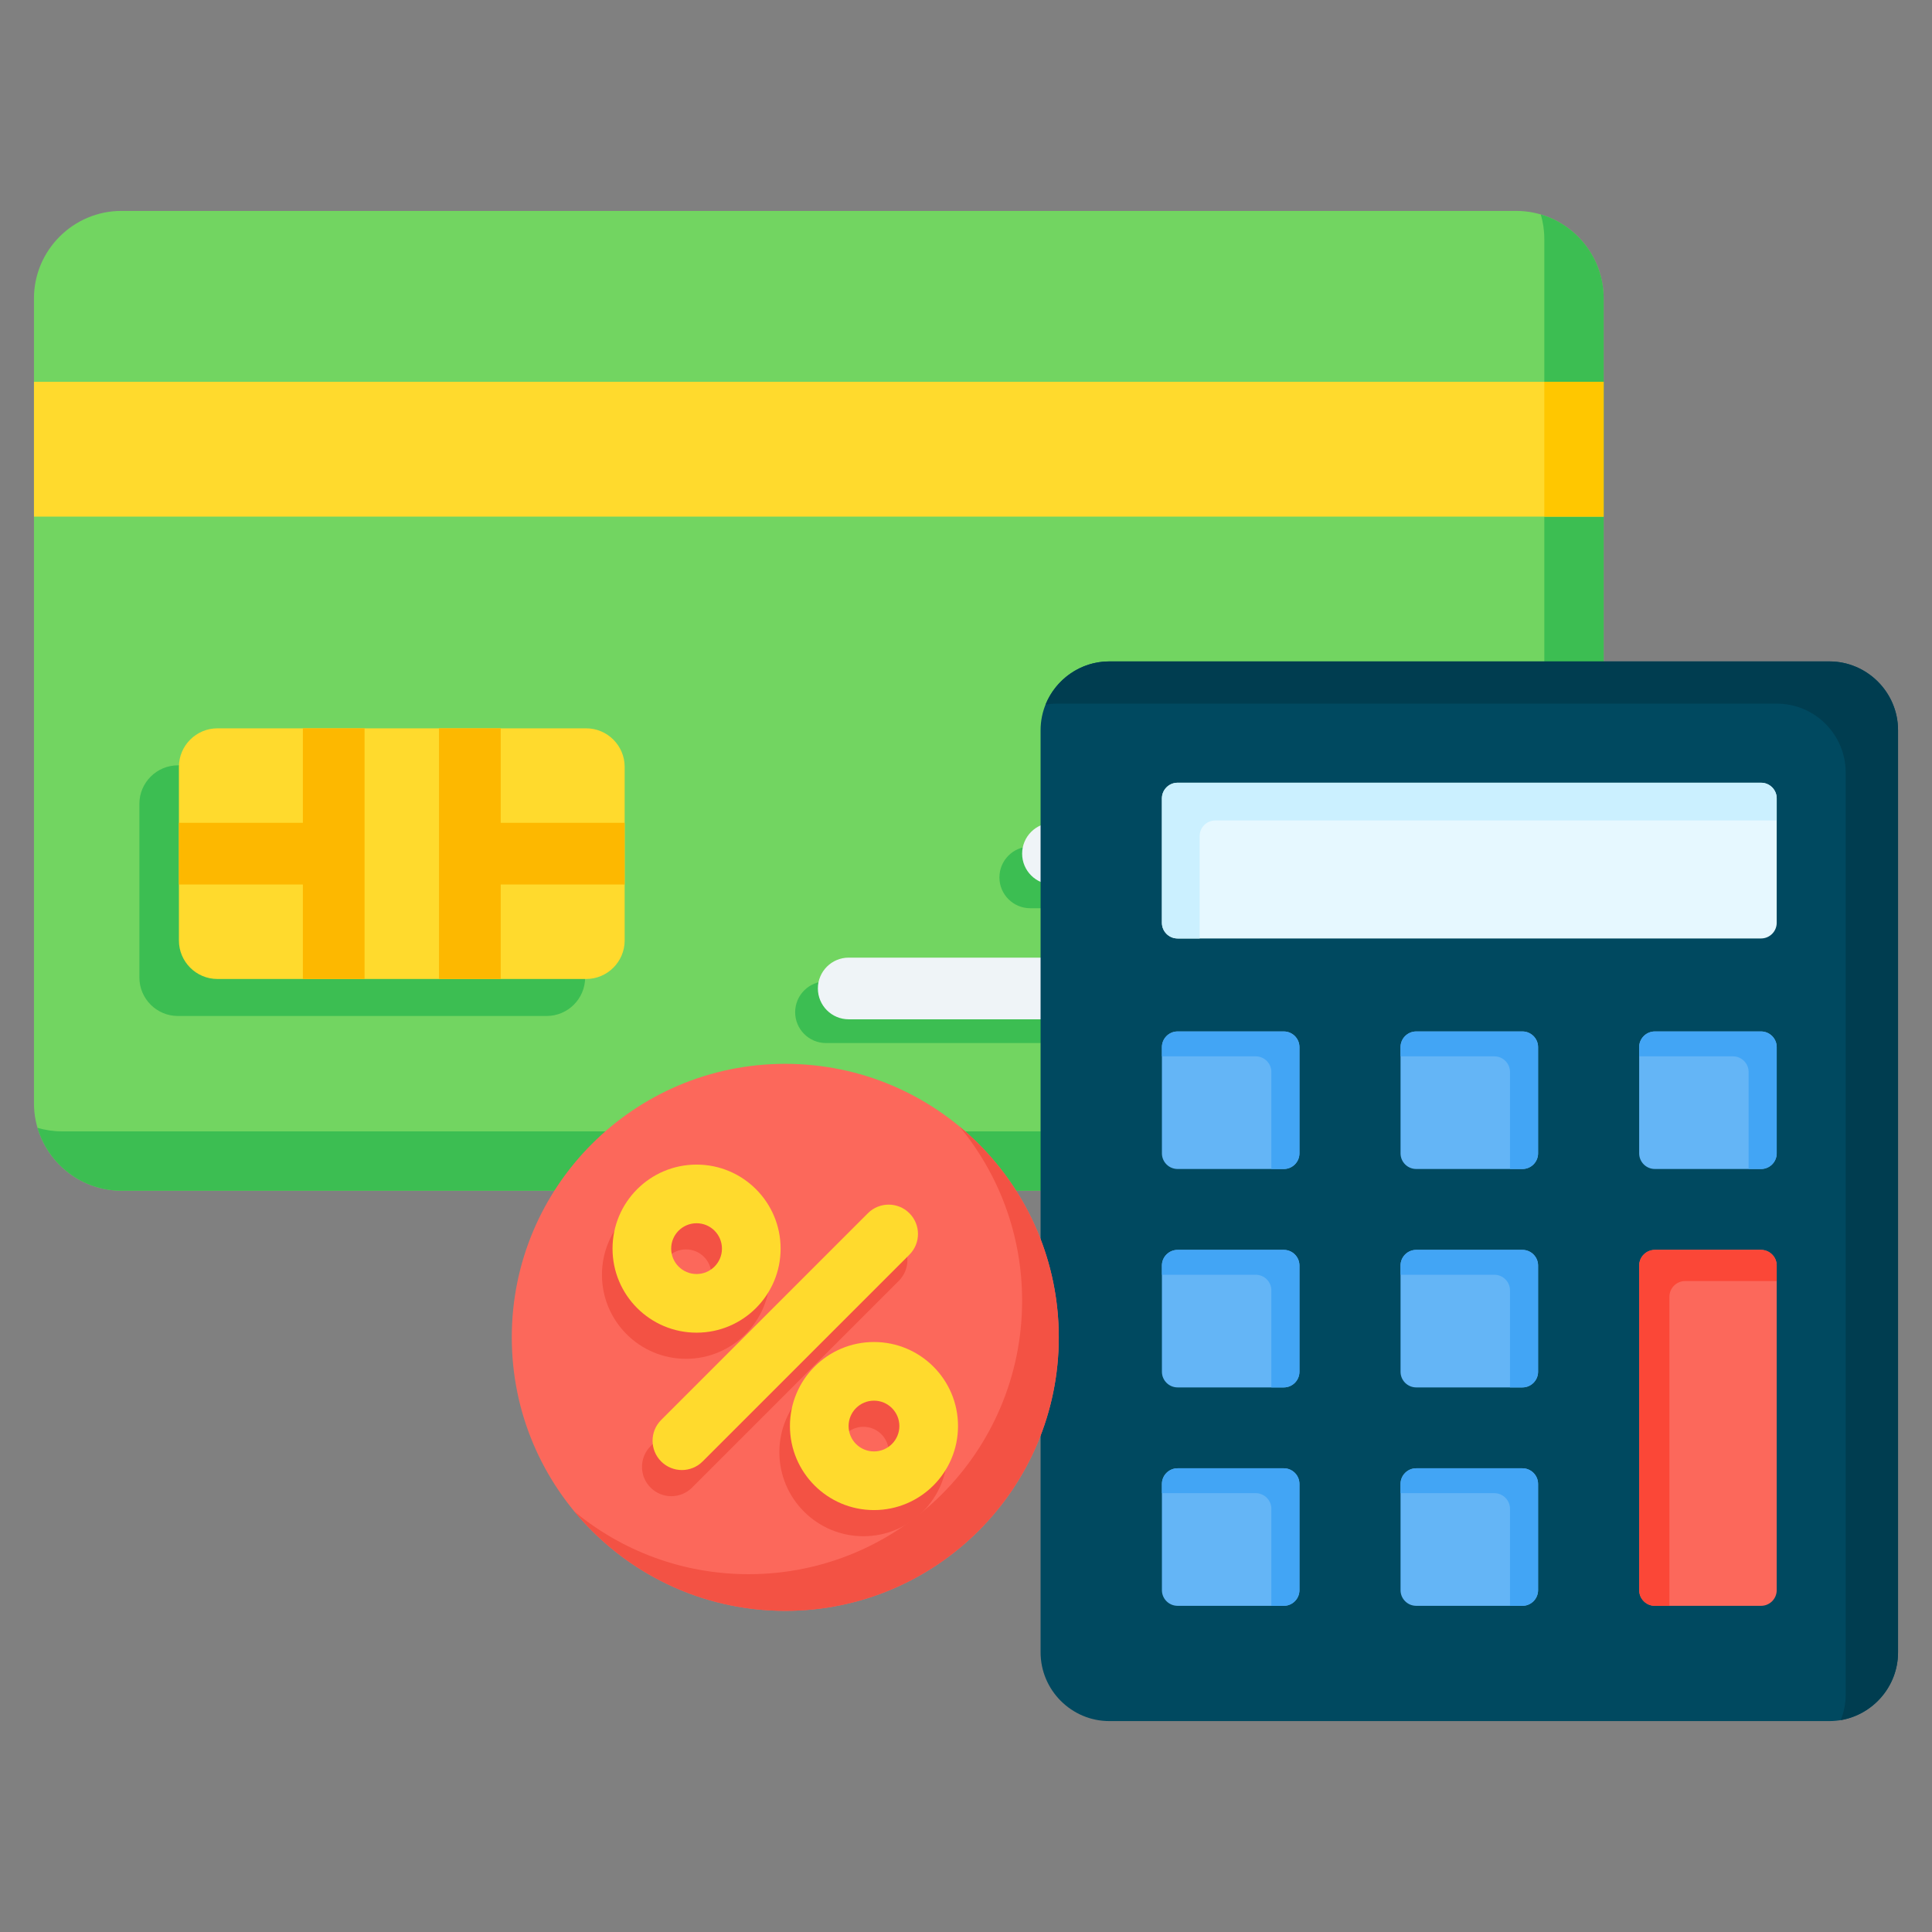
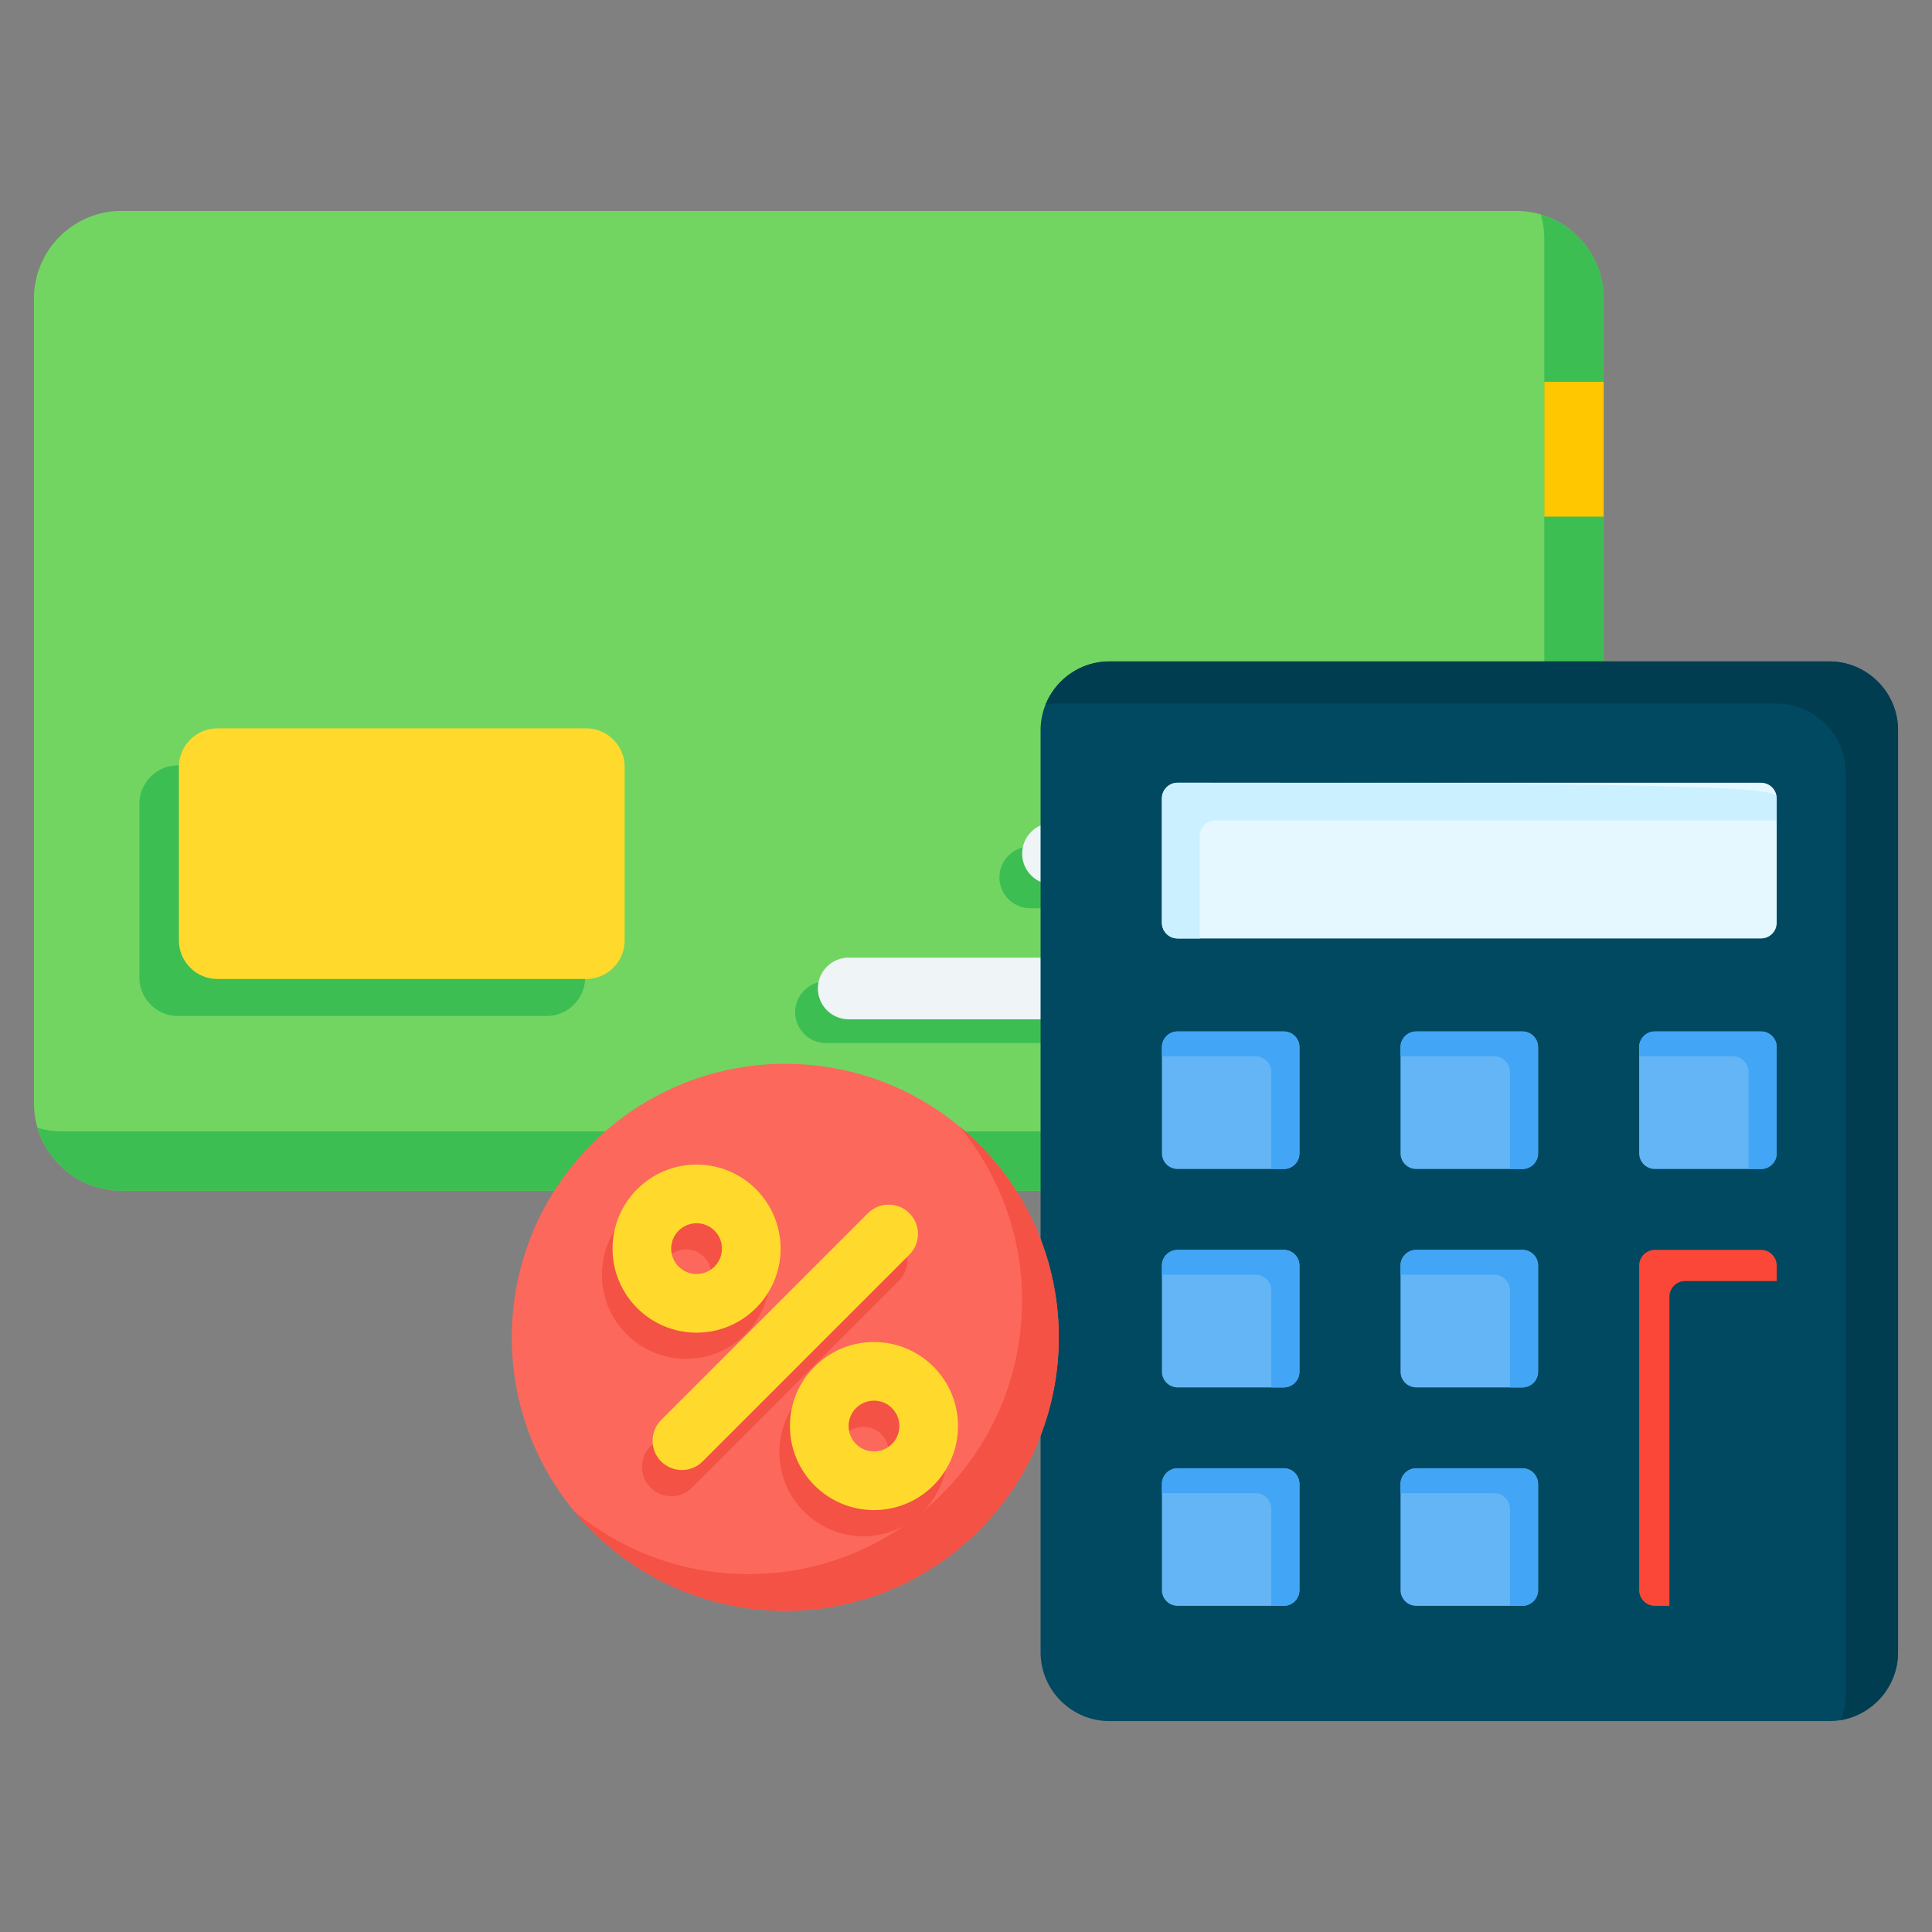
<svg xmlns="http://www.w3.org/2000/svg" width="150" height="150" viewBox="0 0 150 150" fill="none">
  <rect x="0" y="0" width="150" height="150" fill="#808080" stroke="none" />
  <path fill-rule="evenodd" clip-rule="evenodd" d="M9.424 92.445C5.691 92.445 2.637 89.391 2.637 85.658V23.162C2.637 19.429 5.691 16.375 9.424 16.375H117.719C121.452 16.375 124.506 19.429 124.506 23.162V85.658C124.506 89.391 121.452 92.445 117.719 92.445H9.424V92.445Z" fill="#72D561" />
  <path fill-rule="evenodd" clip-rule="evenodd" d="M9.425 92.445C6.353 92.445 3.741 90.377 2.912 87.564C3.517 87.743 4.157 87.839 4.818 87.839H113.113C116.846 87.839 119.9 84.785 119.9 81.052V18.555C119.9 17.894 119.804 17.254 119.626 16.649C122.438 17.478 124.506 20.09 124.506 23.162V85.658C124.506 89.391 121.453 92.445 117.72 92.445H9.425V92.445Z" fill="#3CBE52" />
-   <path fill-rule="evenodd" clip-rule="evenodd" d="M2.637 29.643H124.506V40.11H2.637V29.643Z" fill="#FFDA2D" />
  <path fill-rule="evenodd" clip-rule="evenodd" d="M119.9 29.643H124.507V40.11H119.9V29.643Z" fill="#FFC700" />
  <path fill-rule="evenodd" clip-rule="evenodd" d="M109.684 76.193C111.007 76.193 112.079 77.265 112.079 78.588C112.079 79.91 111.007 80.982 109.684 80.982H64.131C62.809 80.982 61.736 79.91 61.736 78.588C61.736 77.265 62.809 76.193 64.131 76.193H109.684ZM109.684 55.259C111.007 55.259 112.079 56.331 112.079 57.654C112.079 58.976 111.007 60.048 109.684 60.048H92.141C90.819 60.048 89.747 58.976 89.747 57.654C89.747 56.331 90.819 55.259 92.141 55.259H109.684ZM109.684 65.726C111.007 65.726 112.079 66.798 112.079 68.121C112.079 69.443 111.007 70.515 109.684 70.515H79.989C78.667 70.515 77.595 69.443 77.595 68.121C77.595 66.798 78.667 65.726 79.989 65.726H109.684Z" fill="#3CBE52" />
  <path fill-rule="evenodd" clip-rule="evenodd" d="M111.448 74.35C112.771 74.35 113.843 75.422 113.843 76.745C113.843 78.067 112.771 79.139 111.448 79.139H65.895C64.572 79.139 63.5 78.067 63.5 76.745C63.5 75.422 64.572 74.35 65.895 74.35H111.448ZM111.448 53.416C112.771 53.416 113.843 54.488 113.843 55.811C113.843 57.133 112.771 58.205 111.448 58.205H93.905C92.583 58.205 91.51 57.133 91.51 55.811C91.51 54.488 92.583 53.416 93.905 53.416H111.448ZM111.448 63.883C112.771 63.883 113.843 64.955 113.843 66.278C113.843 67.6 112.771 68.672 111.448 68.672H81.753C80.431 68.672 79.358 67.6 79.358 66.278C79.358 64.955 80.431 63.883 81.753 63.883H111.448Z" fill="#EFF4F7" />
  <path fill-rule="evenodd" clip-rule="evenodd" d="M13.807 59.421H42.445C44.087 59.421 45.43 60.764 45.43 62.405V75.896C45.43 77.538 44.087 78.881 42.445 78.881H13.807C12.165 78.881 10.822 77.538 10.822 75.896V62.405C10.822 60.764 12.165 59.421 13.807 59.421Z" fill="#3CBE52" />
  <path fill-rule="evenodd" clip-rule="evenodd" d="M16.875 56.548H45.514C47.155 56.548 48.498 57.891 48.498 59.532V73.023C48.498 74.665 47.155 76.008 45.514 76.008H16.875C15.234 76.008 13.891 74.665 13.891 73.023V59.532C13.891 57.891 15.234 56.548 16.875 56.548Z" fill="#FFDA2D" />
-   <path fill-rule="evenodd" clip-rule="evenodd" d="M34.085 76.008V56.548H38.874V63.883H48.498V68.672H38.874V76.008H34.085ZM23.515 68.672H13.891V63.883H23.515V56.548H28.304V76.008H23.515V68.672Z" fill="#FDB800" />
  <path fill-rule="evenodd" clip-rule="evenodd" d="M86.129 51.352H142.025C144.961 51.352 147.363 53.754 147.363 56.69V128.286C147.363 131.222 144.961 133.625 142.025 133.625H86.129C83.193 133.625 80.791 131.222 80.791 128.286V56.69C80.791 53.754 83.193 51.352 86.129 51.352Z" fill="#004960" />
  <path fill-rule="evenodd" clip-rule="evenodd" d="M86.129 51.352H142.025C144.961 51.352 147.363 53.754 147.363 56.69V128.286C147.363 130.92 145.431 133.123 142.914 133.55C143.162 132.935 143.299 132.266 143.299 131.566V59.969C143.299 57.033 140.897 54.631 137.96 54.631H82.065C81.762 54.631 81.465 54.657 81.176 54.706C81.967 52.745 83.893 51.352 86.129 51.352Z" fill="#003D50" />
  <path fill-rule="evenodd" clip-rule="evenodd" d="M91.424 60.772H136.73C137.397 60.772 137.943 61.317 137.943 61.984V71.649C137.943 72.316 137.397 72.862 136.73 72.862H91.424C90.756 72.862 90.211 72.316 90.211 71.649V61.984C90.211 61.317 90.757 60.772 91.424 60.772Z" fill="#E6F8FF" />
-   <path fill-rule="evenodd" clip-rule="evenodd" d="M91.424 60.772H136.73C137.397 60.772 137.943 61.317 137.943 61.984V63.701H94.353C93.686 63.701 93.141 64.247 93.141 64.914V72.862H91.424C90.756 72.862 90.211 72.316 90.211 71.649V61.984C90.211 61.317 90.757 60.772 91.424 60.772Z" fill="#CBF0FF" />
-   <path fill-rule="evenodd" clip-rule="evenodd" d="M128.478 124.676H136.73C137.397 124.676 137.943 124.13 137.943 123.463V98.254C137.943 97.587 137.397 97.041 136.73 97.041H128.478C127.811 97.041 127.266 97.587 127.266 98.254V123.463C127.266 124.13 127.811 124.676 128.478 124.676Z" fill="#FC685B" />
+   <path fill-rule="evenodd" clip-rule="evenodd" d="M91.424 60.772C137.397 60.772 137.943 61.317 137.943 61.984V63.701H94.353C93.686 63.701 93.141 64.247 93.141 64.914V72.862H91.424C90.756 72.862 90.211 72.316 90.211 71.649V61.984C90.211 61.317 90.757 60.772 91.424 60.772Z" fill="#CBF0FF" />
  <path fill-rule="evenodd" clip-rule="evenodd" d="M128.478 124.676H129.614V100.675C129.614 100.008 130.16 99.462 130.827 99.462H137.943V98.254C137.943 97.587 137.397 97.041 136.73 97.041H128.478C127.811 97.041 127.266 97.587 127.266 98.254V123.463C127.266 124.13 127.811 124.676 128.478 124.676Z" fill="#FB4737" />
  <path fill-rule="evenodd" clip-rule="evenodd" d="M91.424 124.675H99.676C100.343 124.675 100.888 124.13 100.888 123.463V115.211C100.888 114.544 100.342 113.998 99.676 113.998H91.424C90.756 113.998 90.211 114.544 90.211 115.211V123.463C90.211 124.13 90.757 124.675 91.424 124.675ZM128.478 90.76H136.73C137.397 90.76 137.943 90.215 137.943 89.548V81.296C137.943 80.629 137.397 80.083 136.73 80.083H128.478C127.811 80.083 127.265 80.629 127.265 81.296V89.548C127.265 90.215 127.811 90.76 128.478 90.76ZM109.951 90.76H118.203C118.87 90.76 119.416 90.215 119.416 89.548V81.296C119.416 80.629 118.87 80.083 118.203 80.083H109.951C109.284 80.083 108.738 80.629 108.738 81.296V89.548C108.738 90.215 109.284 90.76 109.951 90.76ZM91.424 90.76H99.676C100.343 90.76 100.888 90.215 100.888 89.548V81.296C100.888 80.629 100.342 80.083 99.676 80.083H91.424C90.756 80.083 90.211 80.629 90.211 81.296V89.548C90.211 90.215 90.757 90.76 91.424 90.76ZM91.424 107.718H99.676C100.343 107.718 100.888 107.172 100.888 106.505V98.253C100.888 97.586 100.342 97.041 99.676 97.041H91.424C90.756 97.041 90.211 97.586 90.211 98.253V106.505C90.211 107.172 90.757 107.718 91.424 107.718ZM109.951 107.718H118.203C118.87 107.718 119.416 107.172 119.416 106.505V98.253C119.416 97.586 118.87 97.041 118.203 97.041H109.951C109.284 97.041 108.738 97.586 108.738 98.253V106.505C108.738 107.172 109.284 107.718 109.951 107.718ZM109.951 124.675H118.203C118.87 124.675 119.416 124.13 119.416 123.463V115.211C119.416 114.544 118.87 113.998 118.203 113.998H109.951C109.284 113.998 108.738 114.544 108.738 115.211V123.463C108.738 124.13 109.284 124.675 109.951 124.675Z" fill="#64B5F6" />
  <path fill-rule="evenodd" clip-rule="evenodd" d="M98.708 124.675H99.676C100.343 124.675 100.888 124.13 100.888 123.463V115.211C100.888 114.544 100.342 113.998 99.676 113.998H91.424C90.756 113.998 90.211 114.544 90.211 115.211V115.929H97.495C98.162 115.929 98.708 116.475 98.708 117.142L98.708 124.675ZM135.762 90.76H136.73C137.397 90.76 137.943 90.215 137.943 89.548V81.296C137.943 80.629 137.397 80.083 136.73 80.083H128.478C127.811 80.083 127.265 80.629 127.265 81.296V82.014H134.549C135.217 82.014 135.762 82.559 135.762 83.226V90.76ZM117.235 90.76H118.203C118.87 90.76 119.415 90.215 119.415 89.548V81.296C119.415 80.629 118.87 80.083 118.203 80.083H109.951C109.283 80.083 108.738 80.629 108.738 81.296V82.014H116.022C116.689 82.014 117.235 82.559 117.235 83.226V90.76ZM98.708 90.76H99.676C100.343 90.76 100.888 90.215 100.888 89.548V81.296C100.888 80.629 100.342 80.083 99.676 80.083H91.424C90.756 80.083 90.211 80.629 90.211 81.296V82.014H97.495C98.162 82.014 98.708 82.559 98.708 83.226L98.708 90.76ZM98.708 107.718H99.676C100.343 107.718 100.888 107.172 100.888 106.505V98.253C100.888 97.586 100.342 97.041 99.676 97.041H91.424C90.756 97.041 90.211 97.586 90.211 98.253V98.971H97.495C98.162 98.971 98.708 99.517 98.708 100.184L98.708 107.718ZM117.235 107.718H118.203C118.87 107.718 119.415 107.172 119.415 106.505V98.253C119.415 97.586 118.87 97.041 118.203 97.041H109.951C109.283 97.041 108.738 97.586 108.738 98.253V98.971H116.022C116.689 98.971 117.235 99.517 117.235 100.184V107.718ZM117.235 124.675H118.203C118.87 124.675 119.415 124.13 119.415 123.463V115.211C119.415 114.544 118.87 113.998 118.203 113.998H109.951C109.283 113.998 108.738 114.544 108.738 115.211V115.929H116.022C116.689 115.929 117.235 116.475 117.235 117.142V124.675Z" fill="#42A5F5" />
  <path d="M60.969 125.065C72.696 125.065 82.203 115.558 82.203 103.831C82.203 92.103 72.696 82.596 60.969 82.596C49.241 82.596 39.734 92.103 39.734 103.831C39.734 115.558 49.241 125.065 60.969 125.065Z" fill="#FC685B" />
  <path fill-rule="evenodd" clip-rule="evenodd" d="M74.493 87.461C79.202 91.355 82.203 97.243 82.203 103.831C82.203 115.559 72.695 125.066 60.968 125.066C54.38 125.066 48.492 122.065 44.598 117.356C48.271 120.394 52.983 122.22 58.122 122.22C69.85 122.22 79.357 112.713 79.357 100.985C79.357 95.846 77.531 91.134 74.493 87.461Z" fill="#F35244" />
  <path fill-rule="evenodd" clip-rule="evenodd" d="M66.565 96.224C67.454 95.335 68.895 95.335 69.784 96.224C70.673 97.113 70.673 98.555 69.784 99.444L53.731 115.497C52.842 116.386 51.4 116.386 50.511 115.497C49.622 114.608 49.622 113.166 50.511 112.277L66.565 96.224ZM67.035 106.223C65.234 106.223 63.602 106.954 62.422 108.134C61.241 109.315 60.51 110.946 60.51 112.748C60.51 114.549 61.241 116.18 62.422 117.361C63.602 118.542 65.234 119.272 67.035 119.272C68.836 119.272 70.468 118.542 71.649 117.361C72.829 116.18 73.56 114.549 73.56 112.748C73.56 110.946 72.83 109.315 71.649 108.134C70.468 106.954 68.837 106.223 67.035 106.223ZM68.429 111.354C68.073 110.997 67.58 110.777 67.035 110.777C66.491 110.777 65.998 110.997 65.641 111.354C65.285 111.71 65.064 112.203 65.064 112.748C65.064 113.293 65.285 113.785 65.641 114.142C65.998 114.499 66.491 114.719 67.035 114.719C67.58 114.719 68.073 114.499 68.429 114.142C68.786 113.786 69.006 113.293 69.006 112.748C69.006 112.203 68.786 111.71 68.429 111.354ZM53.261 92.449C51.46 92.449 49.828 93.179 48.647 94.36C47.467 95.541 46.736 97.172 46.736 98.974C46.736 100.775 47.467 102.406 48.647 103.587C49.828 104.768 51.459 105.498 53.261 105.498C55.062 105.498 56.694 104.768 57.874 103.587C59.055 102.406 59.785 100.775 59.785 98.974C59.785 97.172 59.055 95.541 57.874 94.36C56.694 93.179 55.062 92.449 53.261 92.449ZM54.655 97.58C54.299 97.223 53.806 97.003 53.261 97.003C52.717 97.003 52.224 97.223 51.867 97.58C51.511 97.936 51.29 98.429 51.29 98.974C51.29 99.518 51.511 100.011 51.867 100.368C52.224 100.724 52.717 100.945 53.261 100.945C53.806 100.945 54.299 100.724 54.655 100.368C55.012 100.011 55.232 99.518 55.232 98.974C55.232 98.429 55.011 97.936 54.655 97.58Z" fill="#F35244" />
  <path fill-rule="evenodd" clip-rule="evenodd" d="M67.385 94.194C68.274 93.305 69.716 93.305 70.605 94.194C71.494 95.083 71.494 96.525 70.605 97.414L54.551 113.467C53.662 114.356 52.221 114.356 51.332 113.467C50.443 112.578 50.443 111.136 51.332 110.247L67.385 94.194ZM67.856 104.193C66.054 104.193 64.423 104.923 63.242 106.104C62.062 107.285 61.331 108.916 61.331 110.718C61.331 112.519 62.062 114.15 63.242 115.331C64.423 116.512 66.054 117.242 67.856 117.242C69.657 117.242 71.288 116.512 72.469 115.331C73.65 114.15 74.38 112.519 74.38 110.718C74.38 108.916 73.65 107.285 72.469 106.104C71.288 104.924 69.657 104.193 67.856 104.193ZM69.249 109.324C68.893 108.967 68.4 108.747 67.856 108.747C67.311 108.747 66.818 108.967 66.462 109.324C66.105 109.68 65.885 110.173 65.885 110.718C65.885 111.262 66.105 111.755 66.462 112.112C66.818 112.468 67.311 112.689 67.856 112.689C68.4 112.689 68.893 112.468 69.249 112.112C69.606 111.755 69.827 111.262 69.827 110.718C69.827 110.173 69.606 109.68 69.249 109.324ZM54.081 90.419C52.28 90.419 50.649 91.149 49.468 92.33C48.287 93.511 47.557 95.142 47.557 96.943C47.557 98.745 48.287 100.376 49.468 101.557C50.649 102.738 52.28 103.468 54.081 103.468C55.883 103.468 57.514 102.738 58.695 101.557C59.875 100.376 60.606 98.745 60.606 96.943C60.606 95.142 59.875 93.511 58.695 92.33C57.514 91.149 55.883 90.419 54.081 90.419ZM55.475 95.549C55.119 95.193 54.626 94.972 54.081 94.972C53.537 94.972 53.044 95.193 52.687 95.549C52.331 95.906 52.11 96.399 52.11 96.943C52.11 97.488 52.331 97.981 52.687 98.337C53.044 98.694 53.537 98.915 54.081 98.915C54.626 98.915 55.119 98.694 55.475 98.337C55.832 97.981 56.052 97.488 56.052 96.943C56.052 96.399 55.832 95.906 55.475 95.549Z" fill="#FFDA2D" />
</svg>